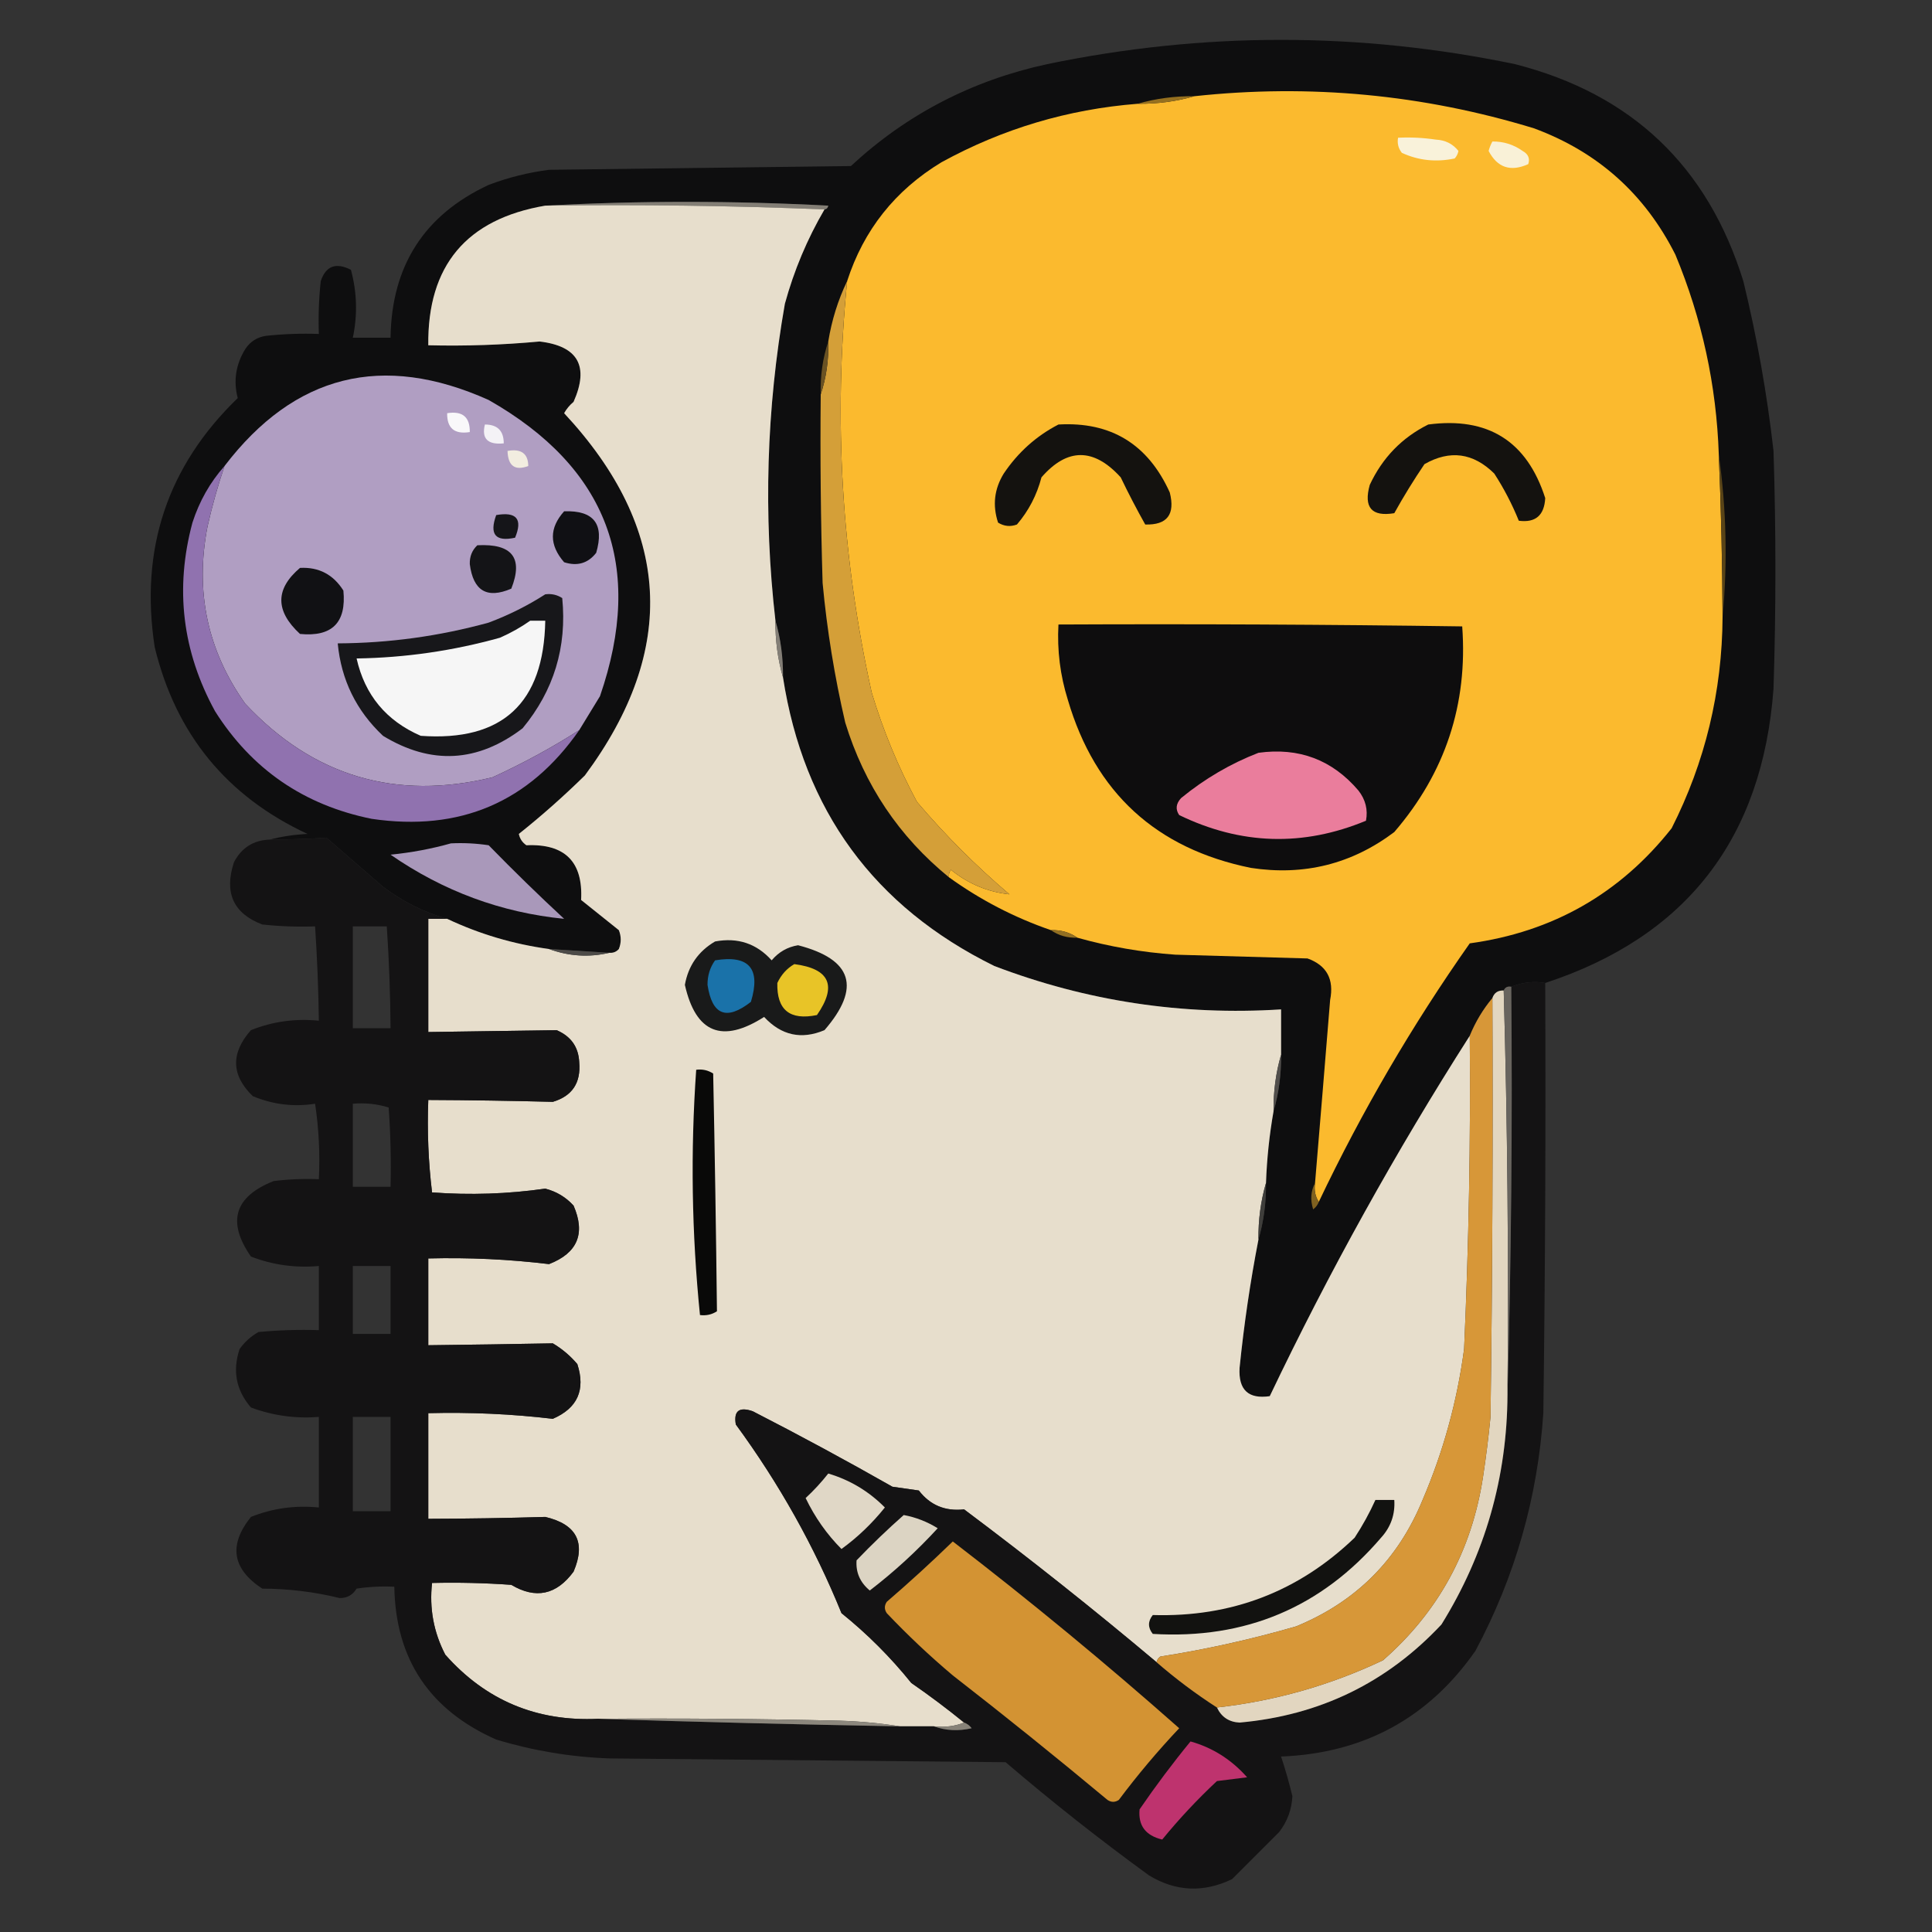
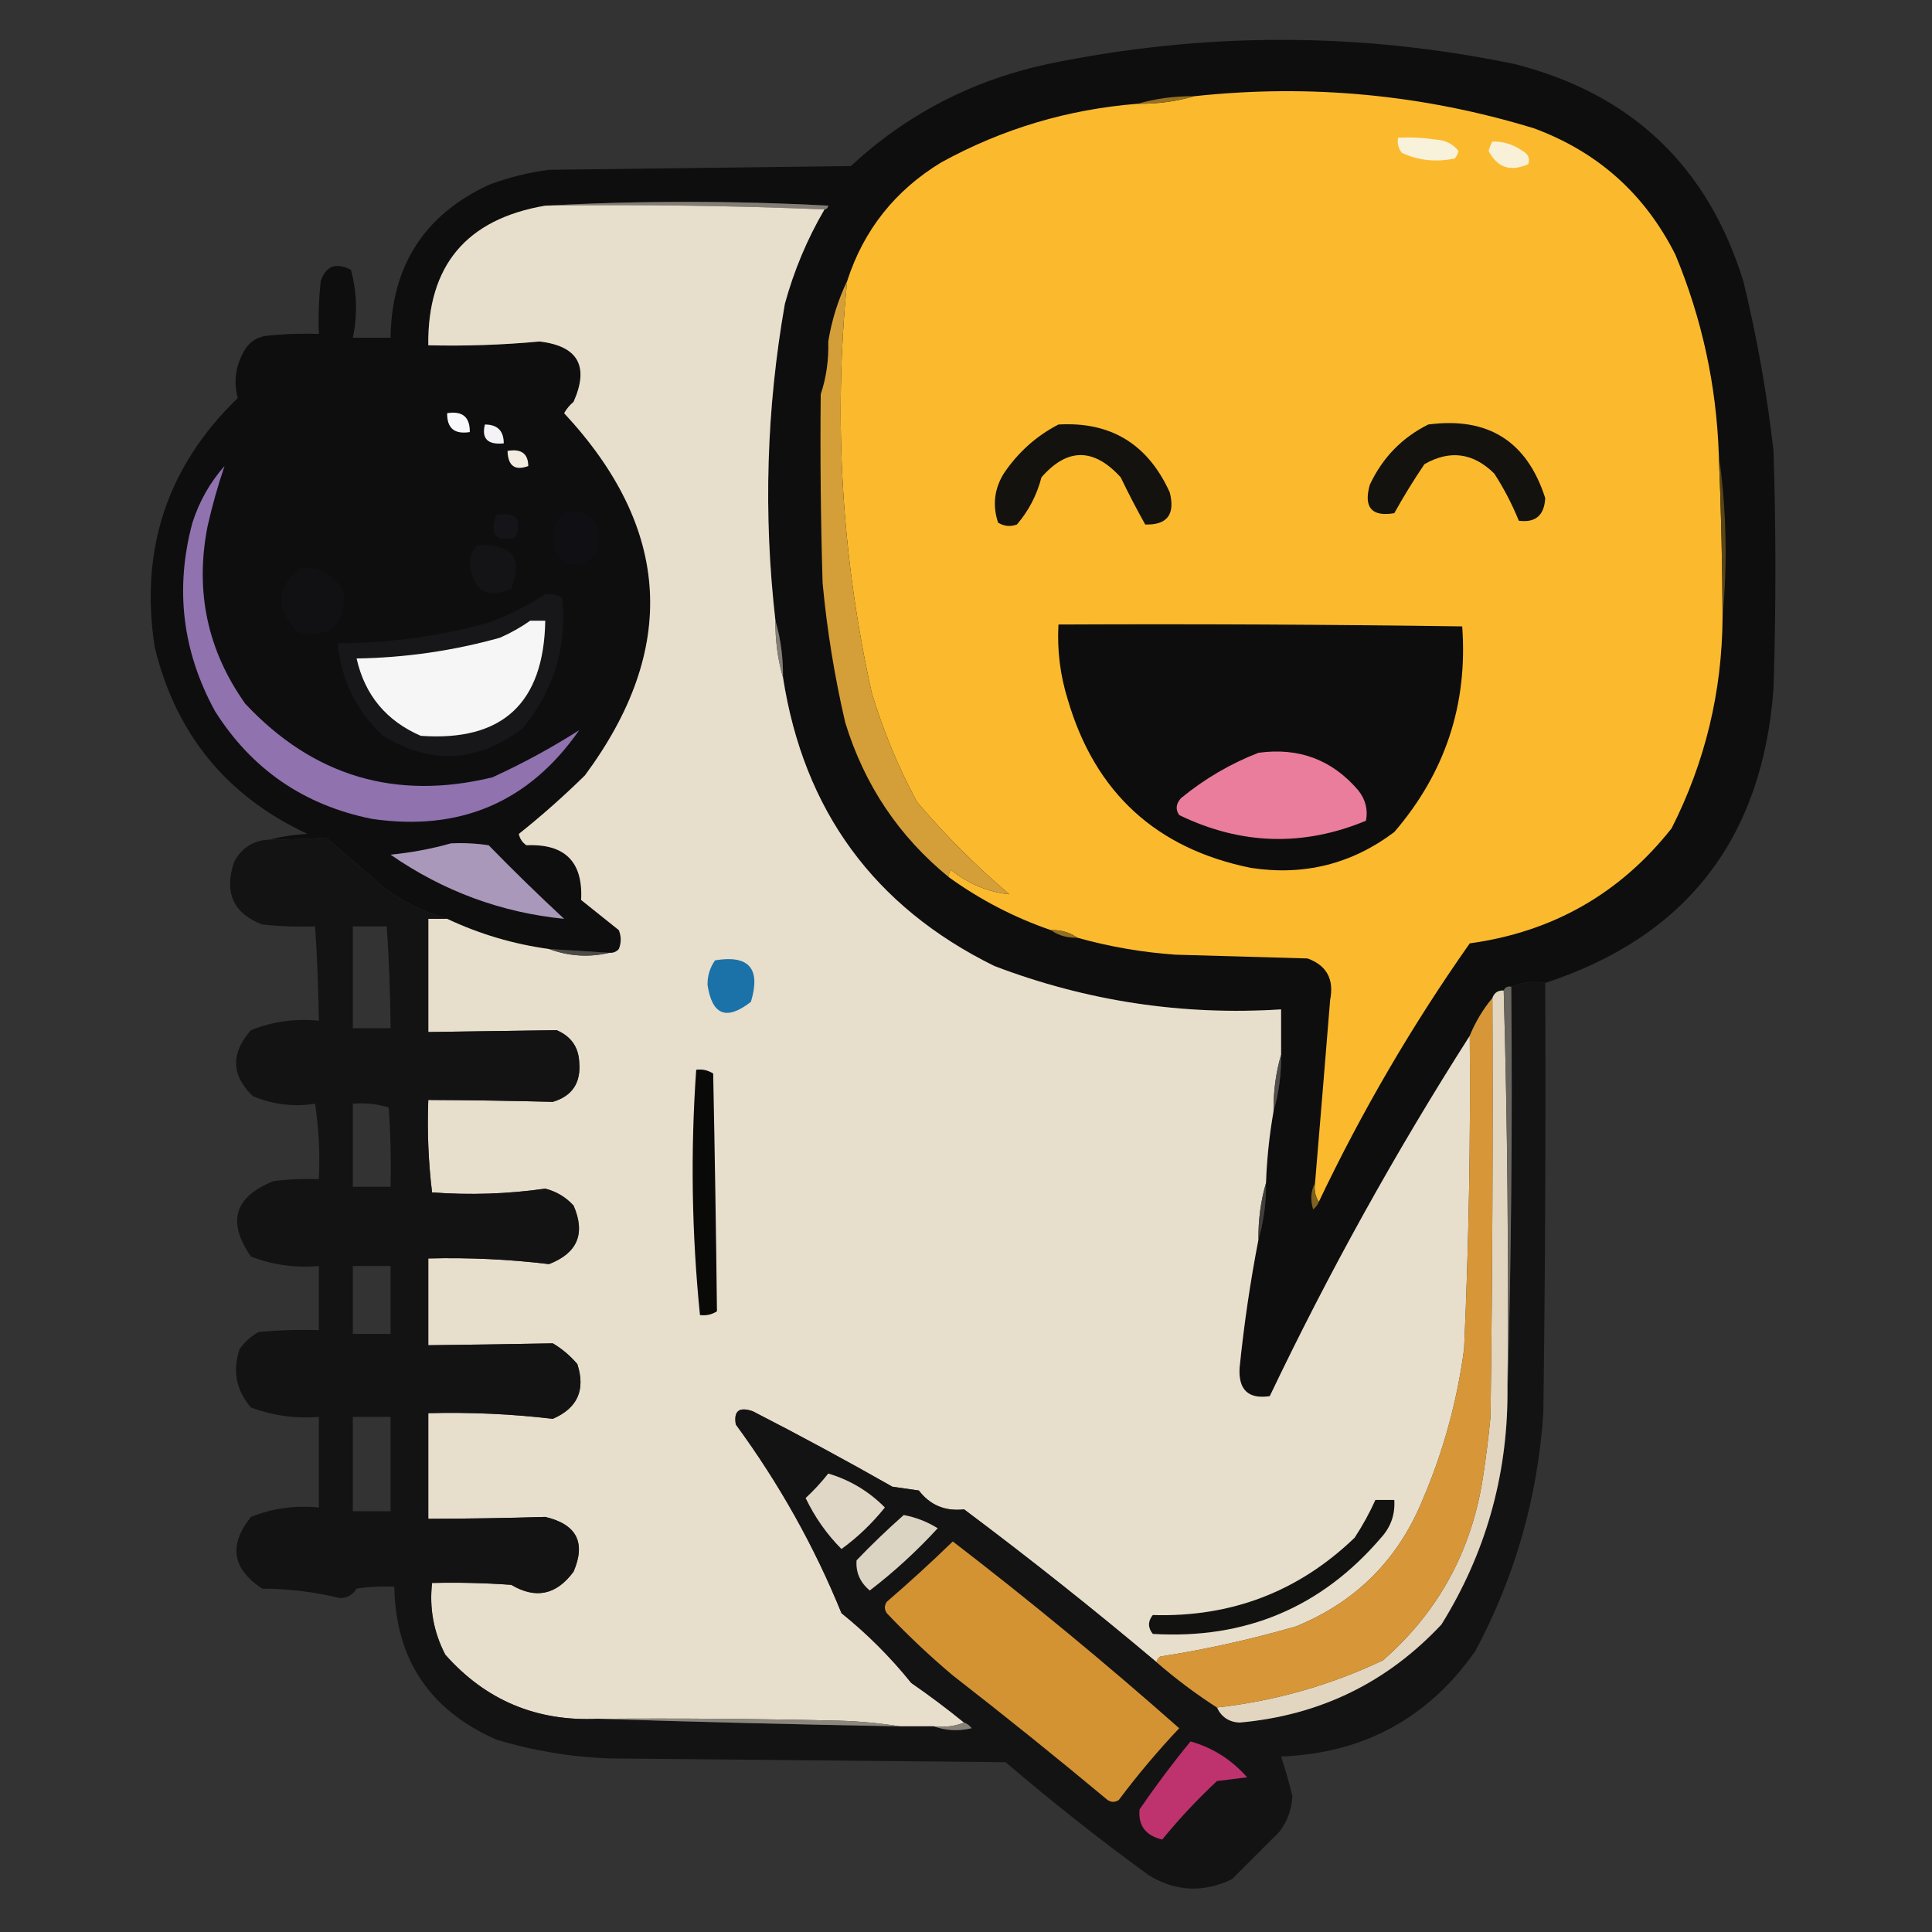
<svg xmlns="http://www.w3.org/2000/svg" version="1.1" width="512px" height="512px" style="shape-rendering:geometricPrecision; text-rendering:geometricPrecision; image-rendering:optimizeQuality; fill-rule:evenodd; clip-rule:evenodd">
  <rect width="100%" height="100%" fill="#333333" stroke="none" />
  <g>
    <path style="opacity:1" fill="#0e0e0f" d="M 409.5,260.5 C 406.551,259.967 403.551,260.301 400.5,261.5C 399.508,261.328 398.842,261.662 398.5,262.5C 396.973,262.427 395.973,263.094 395.5,264.5C 393,267.494 391,270.827 389.5,274.5C 369.888,305.222 352.221,337.056 336.5,370C 330.831,370.833 328.164,368.333 328.5,362.5C 329.66,351.047 331.326,339.713 333.5,328.5C 334.889,323.731 335.556,318.731 335.5,313.5C 335.729,307.103 336.396,300.769 337.5,294.5C 338.889,289.731 339.556,284.731 339.5,279.5C 339.5,275.5 339.5,271.5 339.5,267.5C 313.298,269.158 287.965,265.325 263.5,256C 231.649,240.294 212.982,214.794 207.5,179.5C 207.556,174.269 206.889,169.269 205.5,164.5C 202.266,136.378 203.1,108.378 208,80.5C 210.418,71.67 213.918,63.337 218.5,55.5C 219.043,55.44 219.376,55.107 219.5,54.5C 194.337,53.171 169.337,53.171 144.5,54.5C 123.599,58.062 113.266,70.395 113.5,91.5C 123.357,91.743 133.191,91.409 143,90.5C 153.199,91.712 156.199,97.045 152,106.5C 150.978,107.354 150.145,108.354 149.5,109.5C 177.946,140.062 179.779,172.062 155,205.5C 149.348,211.043 143.515,216.21 137.5,221C 137.759,222.261 138.426,223.261 139.5,224C 149.717,223.55 154.55,228.383 154,238.5C 157.333,241.167 160.667,243.833 164,246.5C 164.667,248.167 164.667,249.833 164,251.5C 163.329,252.252 162.496,252.586 161.5,252.5C 156.167,252.167 150.833,251.833 145.5,251.5C 136.067,250.209 127.067,247.542 118.5,243.5C 112.393,241.78 106.727,238.947 101.5,235C 96.475,230.638 91.475,226.304 86.5,222C 81.56,222.326 76.56,222.492 71.5,222.5C 74.641,221.679 77.975,221.179 81.5,221C 60.093,211.044 46.593,194.544 41,171.5C 37.003,145.541 44.337,123.541 63,105.5C 61.817,100.929 62.483,96.596 65,92.5C 66.319,90.513 68.152,89.346 70.5,89C 75.155,88.501 79.822,88.334 84.5,88.5C 84.334,83.822 84.501,79.155 85,74.5C 86.35,70.476 89.016,69.476 93,71.5C 94.611,77.482 94.778,83.482 93.5,89.5C 96.833,89.5 100.167,89.5 103.5,89.5C 103.761,70.453 112.428,56.953 129.5,49C 134.665,47.042 139.999,45.709 145.5,45C 172.167,44.667 198.833,44.333 225.5,44C 240.239,30.322 257.572,21.322 277.5,17C 318.861,8.417 360.194,8.417 401.5,17C 432.391,24.891 452.558,44.058 462,74.5C 465.61,89.317 468.277,104.317 470,119.5C 470.667,140.5 470.667,161.5 470,182.5C 467.06,222.232 446.893,248.232 409.5,260.5 Z" />
  </g>
  <g>
    <path style="opacity:1" fill="#fbba2e" d="M 455.5,120.5 C 456.105,134.826 456.438,149.159 456.5,163.5C 456.385,183.293 451.885,201.959 443,219.5C 429.332,236.807 411.498,246.973 389.5,250C 374.237,271.69 360.904,294.523 349.5,318.5C 348.549,317.081 348.216,315.415 348.5,313.5C 349.857,297.344 351.19,281.177 352.5,265C 353.584,259.492 351.584,255.826 346.5,254C 334.833,253.667 323.167,253.333 311.5,253C 302.653,252.38 293.987,250.88 285.5,248.5C 283.485,247.076 281.152,246.41 278.5,246.5C 268.804,243.152 259.804,238.486 251.5,232.5C 251.369,231.761 251.536,231.094 252,230.5C 256.581,234.211 261.748,236.378 267.5,237C 258.667,229.5 250.5,221.333 243,212.5C 238.024,203.238 234.024,193.571 231,183.5C 223.03,147.507 220.863,111.173 224.5,74.5C 228.883,60.941 237.217,50.441 249.5,43C 265.713,34.113 283.047,28.946 301.5,27.5C 306.731,27.556 311.731,26.889 316.5,25.5C 347.132,22.197 377.132,25.03 406.5,34C 423.402,40.236 435.902,51.402 444,67.5C 451.05,84.464 454.883,102.13 455.5,120.5 Z" />
  </g>
  <g>
    <path style="opacity:0.984" fill="#987220" d="M 316.5,25.5 C 311.731,26.889 306.731,27.556 301.5,27.5C 306.269,26.111 311.269,25.444 316.5,25.5 Z" />
  </g>
  <g>
    <path style="opacity:0.999" fill="#f9f2da" d="M 370.5,36.5 C 373.85,36.335 377.183,36.502 380.5,37C 383.008,37.115 385.008,38.115 386.5,40C 386.355,40.772 386.022,41.439 385.5,42C 380.574,43.036 375.907,42.536 371.5,40.5C 370.571,39.311 370.238,37.978 370.5,36.5 Z" />
  </g>
  <g>
    <path style="opacity:0.999" fill="#f9f1d7" d="M 395.5,37.5 C 398.425,37.46 401.091,38.293 403.5,40C 405.007,40.837 405.507,42.004 405,43.5C 400.315,45.604 396.815,44.437 394.5,40C 394.743,39.098 395.077,38.265 395.5,37.5 Z" />
  </g>
  <g>
    <path style="opacity:1" fill="#837e75" d="M 144.5,54.5 C 169.337,53.171 194.337,53.171 219.5,54.5C 219.376,55.107 219.043,55.44 218.5,55.5C 194.006,54.502 169.339,54.169 144.5,54.5 Z" />
  </g>
  <g>
    <path style="opacity:1" fill="#e7decc" d="M 144.5,54.5 C 169.339,54.169 194.006,54.502 218.5,55.5C 213.918,63.337 210.418,71.67 208,80.5C 203.1,108.378 202.266,136.378 205.5,164.5C 205.444,169.731 206.111,174.731 207.5,179.5C 212.982,214.794 231.649,240.294 263.5,256C 287.965,265.325 313.298,269.158 339.5,267.5C 339.5,271.5 339.5,275.5 339.5,279.5C 338.111,284.269 337.444,289.269 337.5,294.5C 336.396,300.769 335.729,307.103 335.5,313.5C 334.111,318.269 333.444,323.269 333.5,328.5C 331.326,339.713 329.66,351.047 328.5,362.5C 328.164,368.333 330.831,370.833 336.5,370C 352.221,337.056 369.888,305.222 389.5,274.5C 389.744,302.181 389.244,329.848 388,357.5C 386.158,371.355 382.492,384.689 377,397.5C 370.5,413.333 359.333,424.5 343.5,431C 331.674,434.432 319.674,437.099 307.5,439C 306.944,439.383 306.611,439.883 306.5,440.5C 289.895,426.527 272.895,413.027 255.5,400C 250.487,400.559 246.487,398.892 243.5,395C 241.167,394.667 238.833,394.333 236.5,394C 224.358,387.094 212.025,380.427 199.5,374C 195.889,372.746 194.389,373.912 195,377.5C 206.505,393.198 215.838,409.865 223,427.5C 229.833,433 236,439.167 241.5,446C 246.327,449.332 250.993,452.832 255.5,456.5C 253.052,457.473 250.385,457.806 247.5,457.5C 244.5,457.5 241.5,457.5 238.5,457.5C 233.349,456.673 228.016,456.173 222.5,456C 201.169,455.5 179.836,455.333 158.5,455.5C 142.216,456.27 128.716,450.603 118,438.5C 114.918,432.554 113.751,426.221 114.5,419.5C 121.508,419.334 128.508,419.5 135.5,420C 141.967,423.839 147.467,422.673 152,416.5C 155.313,408.785 152.813,403.952 144.5,402C 134.193,402.304 123.86,402.471 113.5,402.5C 113.5,393.167 113.5,383.833 113.5,374.5C 124.681,374.22 135.681,374.72 146.5,376C 153.045,373.173 155.212,368.339 153,361.5C 151.127,359.291 148.96,357.458 146.5,356C 135.517,356.209 124.517,356.376 113.5,356.5C 113.5,348.833 113.5,341.167 113.5,333.5C 124.292,333.227 134.959,333.727 145.5,335C 153.049,332.07 155.216,326.903 152,319.5C 149.97,317.263 147.47,315.763 144.5,315C 134.603,316.419 124.603,316.752 114.5,316C 113.518,307.919 113.184,299.752 113.5,291.5C 124.523,291.548 135.523,291.715 146.5,292C 151.639,290.469 153.972,286.969 153.5,281.5C 153.314,277.467 151.314,274.634 147.5,273C 136.182,273.18 124.849,273.347 113.5,273.5C 113.5,263.5 113.5,253.5 113.5,243.5C 115.167,243.5 116.833,243.5 118.5,243.5C 127.067,247.542 136.067,250.209 145.5,251.5C 150.767,253.428 156.1,253.761 161.5,252.5C 162.496,252.586 163.329,252.252 164,251.5C 164.667,249.833 164.667,248.167 164,246.5C 160.667,243.833 157.333,241.167 154,238.5C 154.55,228.383 149.717,223.55 139.5,224C 138.426,223.261 137.759,222.261 137.5,221C 143.515,216.21 149.348,211.043 155,205.5C 179.779,172.062 177.946,140.062 149.5,109.5C 150.145,108.354 150.978,107.354 152,106.5C 156.199,97.045 153.199,91.712 143,90.5C 133.191,91.409 123.357,91.743 113.5,91.5C 113.266,70.395 123.599,58.062 144.5,54.5 Z" />
  </g>
  <g>
    <path style="opacity:1" fill="#d49f38" d="M 224.5,74.5 C 220.863,111.173 223.03,147.507 231,183.5C 234.024,193.571 238.024,203.238 243,212.5C 250.5,221.333 258.667,229.5 267.5,237C 261.748,236.378 256.581,234.211 252,230.5C 251.536,231.094 251.369,231.761 251.5,232.5C 238.255,221.722 229.088,208.055 224,191.5C 221.161,179.293 219.161,166.96 218,154.5C 217.5,137.837 217.333,121.17 217.5,104.5C 218.972,100.081 219.638,95.414 219.5,90.5C 220.424,84.825 222.091,79.491 224.5,74.5 Z" />
  </g>
  <g>
-     <path style="opacity:1" fill="#b09ec2" d="M 153.5,193.5 C 146.207,198.15 138.541,202.317 130.5,206C 104.844,212.225 83.01,205.725 65,186.5C 54.963,172.383 51.63,156.716 55,139.5C 56.225,134.062 57.725,128.729 59.5,123.5C 78.05,99.217 101.383,93.384 129.5,106C 161.039,123.943 170.872,150.11 159,184.5C 157.156,187.528 155.322,190.528 153.5,193.5 Z" />
-   </g>
+     </g>
  <g>
-     <path style="opacity:1" fill="#6a5223" d="M 219.5,90.5 C 219.638,95.414 218.972,100.081 217.5,104.5C 217.362,99.586 218.028,94.919 219.5,90.5 Z" />
-   </g>
+     </g>
  <g>
    <path style="opacity:1" fill="#f9f8fa" d="M 118.5,109.5 C 122.56,108.848 124.56,110.515 124.5,114.5C 120.44,115.152 118.44,113.485 118.5,109.5 Z" />
  </g>
  <g>
    <path style="opacity:1" fill="#f4f2f6" d="M 128.5,112.5 C 131.833,112.5 133.5,114.167 133.5,117.5C 129.247,117.92 127.58,116.254 128.5,112.5 Z" />
  </g>
  <g>
    <path style="opacity:1" fill="#14120f" d="M 280.5,112.5 C 294.377,111.696 304.211,117.696 310,130.5C 311.48,136.338 309.313,139.171 303.5,139C 301.221,134.943 299.054,130.777 297,126.5C 289.847,118.636 282.847,118.636 276,126.5C 274.773,131.201 272.606,135.368 269.5,139C 267.765,139.651 266.098,139.485 264.5,138.5C 262.989,133.929 263.489,129.596 266,125.5C 269.785,119.875 274.618,115.542 280.5,112.5 Z" />
  </g>
  <g>
    <path style="opacity:1" fill="#14120f" d="M 378.5,112.5 C 394.332,110.409 404.665,116.909 409.5,132C 409.257,136.584 406.923,138.584 402.5,138C 400.731,133.629 398.564,129.462 396,125.5C 390.421,119.992 384.254,119.159 377.5,123C 374.651,127.201 371.984,131.534 369.5,136C 363.498,136.993 361.332,134.493 363,128.5C 366.355,121.313 371.522,115.979 378.5,112.5 Z" />
  </g>
  <g>
    <path style="opacity:1" fill="#f2ede0" d="M 134.5,119.5 C 138.126,118.861 139.959,120.194 140,123.5C 136.463,124.818 134.629,123.485 134.5,119.5 Z" />
  </g>
  <g>
    <path style="opacity:1" fill="#9072af" d="M 59.5,123.5 C 57.725,128.729 56.225,134.062 55,139.5C 51.63,156.716 54.963,172.383 65,186.5C 83.01,205.725 104.844,212.225 130.5,206C 138.541,202.317 146.207,198.15 153.5,193.5C 140.21,212.602 121.876,220.435 98.5,217C 80.554,213.372 66.721,203.872 57,188.5C 48.3,172.632 46.3,155.965 51,138.5C 52.835,132.819 55.668,127.819 59.5,123.5 Z" />
  </g>
  <g>
    <path style="opacity:1" fill="#101014" d="M 149.5,135.5 C 157.379,135.216 160.212,138.883 158,146.5C 155.833,149.287 152.999,150.12 149.5,149C 145.53,144.43 145.53,139.93 149.5,135.5 Z" />
  </g>
  <g>
    <path style="opacity:1" fill="#151519" d="M 131.5,136.5 C 136.895,135.555 138.561,137.555 136.5,142.5C 131.303,143.63 129.636,141.63 131.5,136.5 Z" />
  </g>
  <g>
    <path style="opacity:1" fill="#141417" d="M 126.5,144.5 C 135.723,144.014 138.723,147.848 135.5,156C 129.075,158.767 125.408,156.6 124.5,149.5C 124.437,147.486 125.103,145.819 126.5,144.5 Z" />
  </g>
  <g>
    <path style="opacity:0.986" fill="#5a4518" d="M 455.5,120.5 C 457.511,134.805 457.844,149.138 456.5,163.5C 456.438,149.159 456.105,134.826 455.5,120.5 Z" />
  </g>
  <g>
    <path style="opacity:1" fill="#111114" d="M 79.5,150.5 C 84.476,150.238 88.309,152.238 91,156.5C 91.833,165 88,168.833 79.5,168C 72.908,161.921 72.908,156.088 79.5,150.5 Z" />
  </g>
  <g>
    <path style="opacity:1" fill="#17171a" d="M 144.5,157.5 C 146.144,157.286 147.644,157.62 149,158.5C 150.271,171.502 146.771,183.002 138.5,193C 126.572,202.095 114.239,202.761 101.5,195C 94.424,188.349 90.424,180.182 89.5,170.5C 103.085,170.432 116.419,168.599 129.5,165C 134.84,162.997 139.84,160.497 144.5,157.5 Z" />
  </g>
  <g>
    <path style="opacity:1" fill="#f6f6f6" d="M 140.5,164.5 C 141.833,164.5 143.167,164.5 144.5,164.5C 144.122,186.383 133.122,196.55 111.5,195C 102.345,191.016 96.679,184.183 94.5,174.5C 107.416,174.302 120.082,172.469 132.5,169C 135.391,167.726 138.058,166.226 140.5,164.5 Z" />
  </g>
  <g>
    <path style="opacity:1" fill="#0e0d0e" d="M 280.5,165.5 C 316.168,165.333 351.835,165.5 387.5,166C 389.015,186.621 383.015,204.788 369.5,220.5C 358.244,228.981 345.577,232.147 331.5,230C 306.403,224.903 290.236,210.069 283,185.5C 280.957,178.988 280.124,172.322 280.5,165.5 Z" />
  </g>
  <g>
    <path style="opacity:1" fill="#837e76" d="M 205.5,164.5 C 206.889,169.269 207.556,174.269 207.5,179.5C 206.111,174.731 205.444,169.731 205.5,164.5 Z" />
  </g>
  <g>
    <path style="opacity:1" fill="#ea7d9c" d="M 333.5,199.5 C 344.231,198.019 353.064,201.352 360,209.5C 361.885,211.914 362.552,214.581 362,217.5C 345.335,224.418 328.835,223.918 312.5,216C 311.465,214.493 311.632,212.993 313,211.5C 319.271,206.365 326.104,202.365 333.5,199.5 Z" />
  </g>
  <g>
    <path style="opacity:0.96" fill="#131213" d="M 118.5,243.5 C 116.833,243.5 115.167,243.5 113.5,243.5C 113.5,253.5 113.5,263.5 113.5,273.5C 124.849,273.347 136.182,273.18 147.5,273C 151.314,274.634 153.314,277.467 153.5,281.5C 153.972,286.969 151.639,290.469 146.5,292C 135.523,291.715 124.523,291.548 113.5,291.5C 113.184,299.752 113.518,307.919 114.5,316C 124.603,316.752 134.603,316.419 144.5,315C 147.47,315.763 149.97,317.263 152,319.5C 155.216,326.903 153.049,332.07 145.5,335C 134.959,333.727 124.292,333.227 113.5,333.5C 113.5,341.167 113.5,348.833 113.5,356.5C 124.517,356.376 135.517,356.209 146.5,356C 148.96,357.458 151.127,359.291 153,361.5C 155.212,368.339 153.045,373.173 146.5,376C 135.681,374.72 124.681,374.22 113.5,374.5C 113.5,383.833 113.5,393.167 113.5,402.5C 123.86,402.471 134.193,402.304 144.5,402C 152.813,403.952 155.313,408.785 152,416.5C 147.467,422.673 141.967,423.839 135.5,420C 128.508,419.5 121.508,419.334 114.5,419.5C 113.751,426.221 114.918,432.554 118,438.5C 128.716,450.603 142.216,456.27 158.5,455.5C 185.002,456.345 211.669,457.012 238.5,457.5C 241.5,457.5 244.5,457.5 247.5,457.5C 250.64,458.641 253.973,458.808 257.5,458C 256.956,457.283 256.289,456.783 255.5,456.5C 250.993,452.832 246.327,449.332 241.5,446C 236,439.167 229.833,433 223,427.5C 215.838,409.865 206.505,393.198 195,377.5C 194.389,373.912 195.889,372.746 199.5,374C 212.025,380.427 224.358,387.094 236.5,394C 238.833,394.333 241.167,394.667 243.5,395C 246.487,398.892 250.487,400.559 255.5,400C 272.895,413.027 289.895,426.527 306.5,440.5C 311.545,444.878 316.878,448.878 322.5,452.5C 323.699,455.032 325.699,456.365 328.5,456.5C 349.718,454.605 367.551,445.938 382,430.5C 393.565,411.863 399.398,391.53 399.5,369.5C 400.498,333.671 400.832,297.671 400.5,261.5C 403.551,260.301 406.551,259.967 409.5,260.5C 409.667,298.501 409.5,336.501 409,374.5C 407.493,396.872 401.493,417.872 391,437.5C 378.573,455.301 361.406,464.634 339.5,465.5C 340.639,468.949 341.639,472.449 342.5,476C 342.316,479.553 341.15,482.719 339,485.5C 334.833,489.667 330.667,493.833 326.5,498C 318.928,501.633 311.594,501.299 304.5,497C 291.382,487.457 278.715,477.457 266.5,467C 231.5,466.667 196.5,466.333 161.5,466C 151.279,465.63 141.279,463.963 131.5,461C 113.824,453.178 104.824,439.678 104.5,420.5C 101.15,420.335 97.817,420.502 94.5,421C 93.471,422.698 91.971,423.532 90,423.5C 83.308,421.86 76.475,421.027 69.5,421C 61.522,415.776 60.522,409.443 66.5,402C 72.238,399.705 78.238,398.872 84.5,399.5C 84.5,391.5 84.5,383.5 84.5,375.5C 78.289,375.984 72.289,375.151 66.5,373C 62.565,368.434 61.565,363.268 63.5,357.5C 64.85,355.614 66.517,354.114 68.5,353C 73.823,352.501 79.156,352.334 84.5,352.5C 84.5,346.833 84.5,341.167 84.5,335.5C 78.268,336.061 72.268,335.228 66.5,333C 60.1,323.802 62.1,317.135 72.5,313C 76.486,312.501 80.486,312.334 84.5,312.5C 84.83,305.8 84.497,299.134 83.5,292.5C 77.866,293.387 72.366,292.72 67,290.5C 61.268,284.954 61.101,279.121 66.5,273C 72.238,270.705 78.238,269.872 84.5,270.5C 84.388,262.156 84.055,253.822 83.5,245.5C 78.822,245.666 74.155,245.499 69.5,245C 61.849,242.092 59.349,236.592 62,228.5C 64.016,224.647 67.182,222.647 71.5,222.5C 76.56,222.492 81.56,222.326 86.5,222C 91.475,226.304 96.475,230.638 101.5,235C 106.727,238.947 112.393,241.78 118.5,243.5 Z M 93.5,245.5 C 96.5,245.5 99.5,245.5 102.5,245.5C 103.107,254.487 103.44,263.487 103.5,272.5C 100.167,272.5 96.833,272.5 93.5,272.5C 93.5,263.5 93.5,254.5 93.5,245.5 Z M 93.5,292.5 C 96.777,292.216 99.943,292.549 103,293.5C 103.5,300.492 103.666,307.492 103.5,314.5C 100.167,314.5 96.833,314.5 93.5,314.5C 93.5,307.167 93.5,299.833 93.5,292.5 Z M 93.5,335.5 C 96.833,335.5 100.167,335.5 103.5,335.5C 103.5,341.5 103.5,347.5 103.5,353.5C 100.167,353.5 96.833,353.5 93.5,353.5C 93.5,347.5 93.5,341.5 93.5,335.5 Z M 93.5,375.5 C 96.833,375.5 100.167,375.5 103.5,375.5C 103.5,383.833 103.5,392.167 103.5,400.5C 100.167,400.5 96.833,400.5 93.5,400.5C 93.5,392.167 93.5,383.833 93.5,375.5 Z" />
  </g>
  <g>
    <path style="opacity:1" fill="#a998ba" d="M 119.5,223.5 C 122.85,223.335 126.183,223.502 129.5,224C 136.068,230.736 142.735,237.236 149.5,243.5C 132.822,241.843 117.488,236.176 103.5,226.5C 109.059,225.94 114.392,224.94 119.5,223.5 Z" />
  </g>
  <g>
    <path style="opacity:1" fill="#926f22" d="M 278.5,246.5 C 281.152,246.41 283.485,247.076 285.5,248.5C 282.848,248.59 280.515,247.924 278.5,246.5 Z" />
  </g>
  <g>
-     <path style="opacity:1" fill="#191a1a" d="M 189.5,249.5 C 195.499,248.377 200.499,250.043 204.5,254.5C 206.373,252.279 208.707,250.946 211.5,250.5C 225.915,254.24 228.249,261.74 218.5,273C 212.388,275.577 207.055,274.41 202.5,269.5C 191.38,276.603 184.38,273.77 181.5,261C 182.401,255.934 185.067,252.1 189.5,249.5 Z" />
-   </g>
+     </g>
  <g>
    <path style="opacity:1" fill="#4d4b48" d="M 145.5,251.5 C 150.833,251.833 156.167,252.167 161.5,252.5C 156.1,253.761 150.767,253.428 145.5,251.5 Z" />
  </g>
  <g>
    <path style="opacity:1" fill="#1a72a9" d="M 189.5,254.5 C 198.507,253.011 201.674,256.677 199,265.5C 192.544,270.546 188.71,269.046 187.5,261C 187.482,258.558 188.149,256.392 189.5,254.5 Z" />
  </g>
  <g>
-     <path style="opacity:1" fill="#e8c427" d="M 210.5,255.5 C 219.897,256.727 221.897,261.227 216.5,269C 209.325,270.48 205.825,267.647 206,260.5C 207.025,258.313 208.525,256.646 210.5,255.5 Z" />
-   </g>
+     </g>
  <g>
    <path style="opacity:1" fill="#e2d6c0" d="M 398.5,262.5 C 399.498,297.996 399.832,333.663 399.5,369.5C 399.398,391.53 393.565,411.863 382,430.5C 367.551,445.938 349.718,454.605 328.5,456.5C 325.699,456.365 323.699,455.032 322.5,452.5C 337.826,450.798 352.493,446.632 366.5,440C 381.161,427.189 389.995,411.022 393,391.5C 393.813,386.185 394.479,380.852 395,375.5C 395.5,338.502 395.667,301.502 395.5,264.5C 395.973,263.094 396.973,262.427 398.5,262.5 Z" />
  </g>
  <g>
    <path style="opacity:1" fill="#d79738" d="M 395.5,264.5 C 395.667,301.502 395.5,338.502 395,375.5C 394.479,380.852 393.813,386.185 393,391.5C 389.995,411.022 381.161,427.189 366.5,440C 352.493,446.632 337.826,450.798 322.5,452.5C 316.878,448.878 311.545,444.878 306.5,440.5C 306.611,439.883 306.944,439.383 307.5,439C 319.674,437.099 331.674,434.432 343.5,431C 359.333,424.5 370.5,413.333 377,397.5C 382.492,384.689 386.158,371.355 388,357.5C 389.244,329.848 389.744,302.181 389.5,274.5C 391,270.827 393,267.494 395.5,264.5 Z" />
  </g>
  <g>
    <path style="opacity:1" fill="#090908" d="M 184.5,283.5 C 186.144,283.286 187.644,283.62 189,284.5C 189.431,305.52 189.764,326.52 190,347.5C 188.644,348.38 187.144,348.714 185.5,348.5C 183.307,326.819 182.974,305.152 184.5,283.5 Z" />
  </g>
  <g>
    <path style="opacity:1" fill="#514e4b" d="M 339.5,279.5 C 339.556,284.731 338.889,289.731 337.5,294.5C 337.444,289.269 338.111,284.269 339.5,279.5 Z" />
  </g>
  <g>
    <path style="opacity:1" fill="#7f6120" d="M 348.5,313.5 C 348.216,315.415 348.549,317.081 349.5,318.5C 349.217,319.289 348.717,319.956 348,320.5C 347.204,317.961 347.371,315.628 348.5,313.5 Z" />
  </g>
  <g>
    <path style="opacity:1" fill="#68645e" d="M 398.5,262.5 C 398.842,261.662 399.508,261.328 400.5,261.5C 400.832,297.671 400.498,333.671 399.5,369.5C 399.832,333.663 399.498,297.996 398.5,262.5 Z" />
  </g>
  <g>
    <path style="opacity:1" fill="#3f3e3b" d="M 335.5,313.5 C 335.556,318.731 334.889,323.731 333.5,328.5C 333.444,323.269 334.111,318.269 335.5,313.5 Z" />
  </g>
  <g>
    <path style="opacity:1" fill="#e0d7c6" d="M 219.5,390.5 C 225.265,392.216 230.265,395.216 234.5,399.5C 231.083,403.754 227.249,407.421 223,410.5C 219.12,406.601 215.954,402.101 213.5,397C 215.637,395.027 217.637,392.861 219.5,390.5 Z" />
  </g>
  <g>
    <path style="opacity:1" fill="#121210" d="M 364.5,397.5 C 366.167,397.5 367.833,397.5 369.5,397.5C 369.751,401.331 368.584,404.664 366,407.5C 350.204,425.972 330.037,434.472 305.5,433C 304.167,431.333 304.167,429.667 305.5,428C 326.307,428.625 344.14,421.791 359,407.5C 361.112,404.273 362.945,400.94 364.5,397.5 Z" />
  </g>
  <g>
    <path style="opacity:1" fill="#dcd4c3" d="M 239.5,401.5 C 242.691,402.092 245.691,403.259 248.5,405C 242.95,411.053 236.95,416.553 230.5,421.5C 227.928,419.364 226.761,416.697 227,413.5C 231.062,409.269 235.229,405.269 239.5,401.5 Z" />
  </g>
  <g>
    <path style="opacity:1" fill="#d39333" d="M 252.5,408.5 C 273.023,424.276 293.023,440.776 312.5,458C 306.815,464.02 301.481,470.354 296.5,477C 295.5,477.667 294.5,477.667 293.5,477C 280.016,465.76 266.35,454.76 252.5,444C 246.38,438.847 240.547,433.347 235,427.5C 234.333,426.5 234.333,425.5 235,424.5C 240.977,419.357 246.811,414.024 252.5,408.5 Z" />
  </g>
  <g>
    <path style="opacity:1" fill="#8c877d" d="M 158.5,455.5 C 179.836,455.333 201.169,455.5 222.5,456C 228.016,456.173 233.349,456.673 238.5,457.5C 211.669,457.012 185.002,456.345 158.5,455.5 Z" />
  </g>
  <g>
    <path style="opacity:1" fill="#878278" d="M 255.5,456.5 C 256.289,456.783 256.956,457.283 257.5,458C 253.973,458.808 250.64,458.641 247.5,457.5C 250.385,457.806 253.052,457.473 255.5,456.5 Z" />
  </g>
  <g>
    <path style="opacity:1" fill="#be336e" d="M 315.5,461.5 C 321.339,463.14 326.339,466.307 330.5,471C 327.833,471.333 325.167,471.667 322.5,472C 317.287,476.877 312.454,482.044 308,487.5C 303.59,486.447 301.59,483.78 302,479.5C 306.275,473.262 310.775,467.262 315.5,461.5 Z" />
  </g>
</svg>